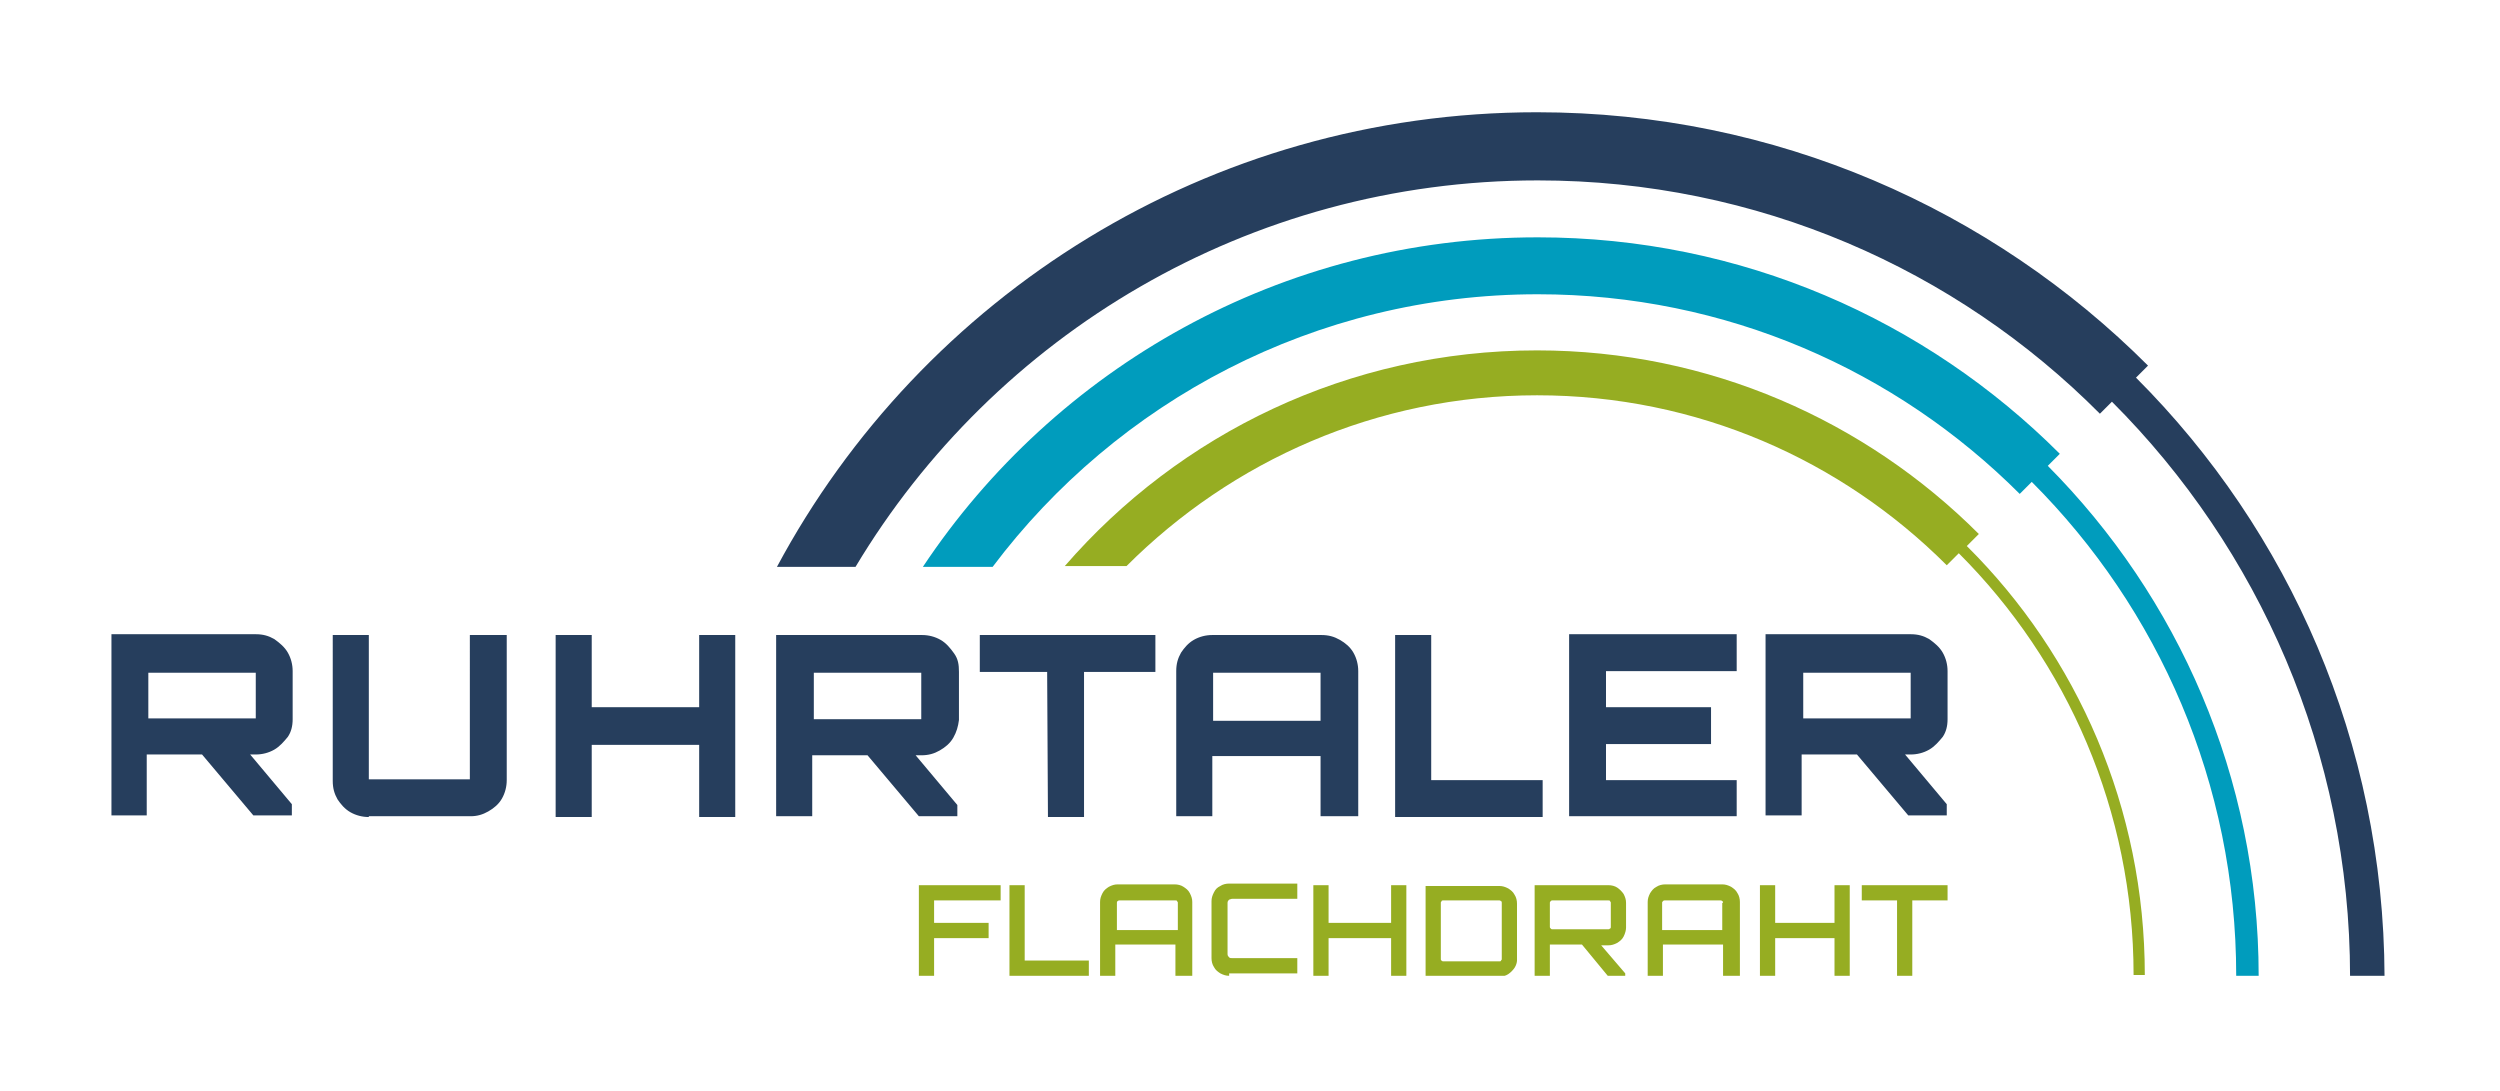
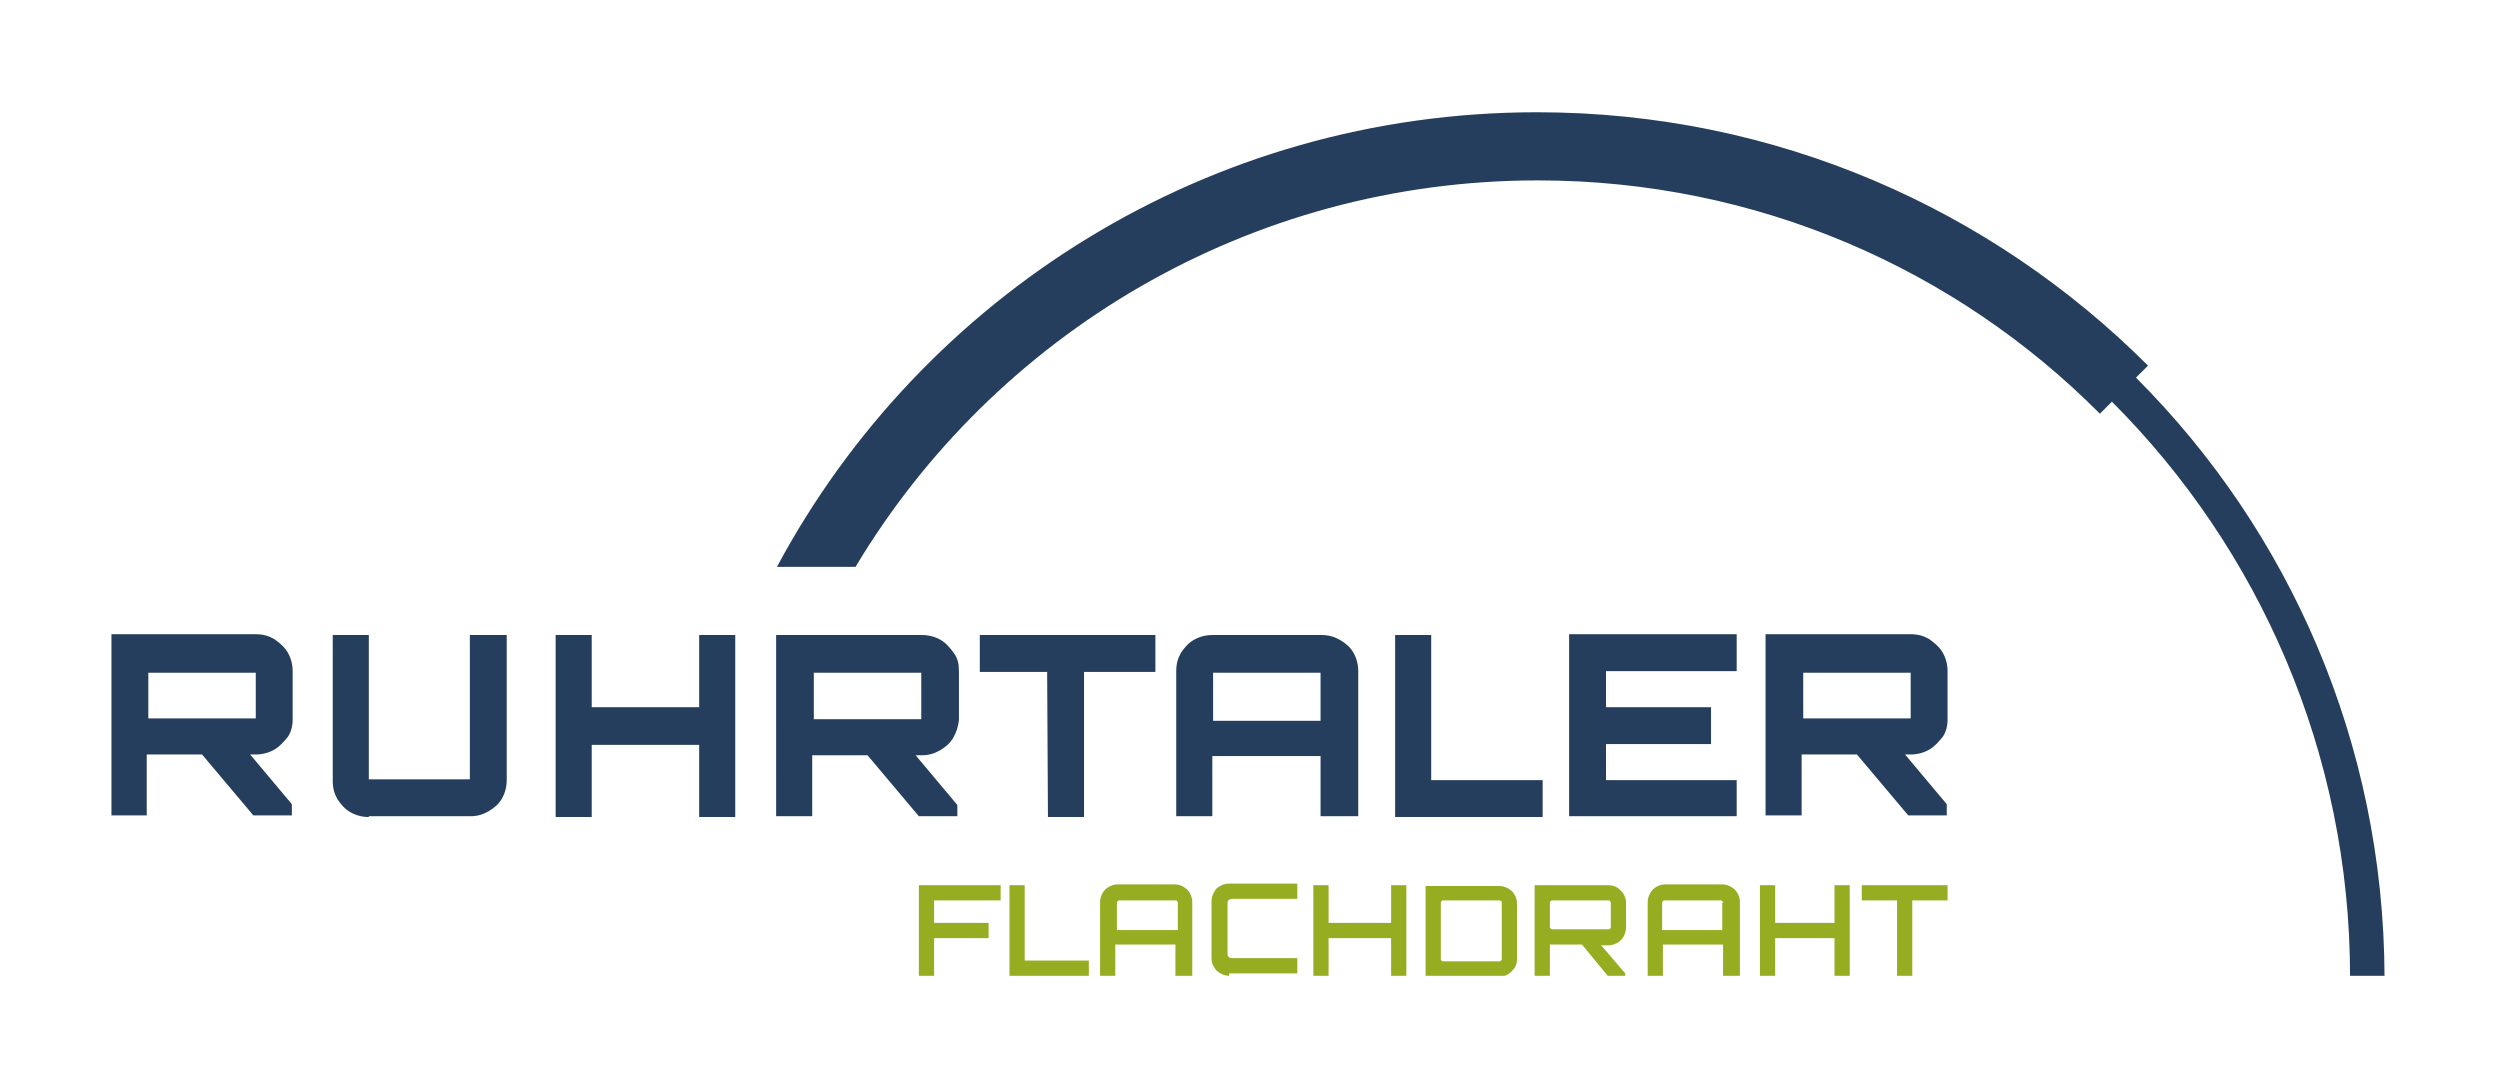
<svg xmlns="http://www.w3.org/2000/svg" xmlns:xlink="http://www.w3.org/1999/xlink" version="1.1" id="Ebene_1" x="0px" y="0px" viewBox="0 0 311.8 136.1" style="enable-background:new 0 0 311.8 136.1;" xml:space="preserve">
  <style type="text/css">
	.st0{clip-path:url(#SVGID_00000057838035215787628480000015478412981951398550_);fill:#263E5D;}
	.st1{clip-path:url(#SVGID_00000057838035215787628480000015478412981951398550_);fill:#009CBD;}
	.st2{clip-path:url(#SVGID_00000057838035215787628480000015478412981951398550_);fill:#96AD22;}
</style>
  <g>
    <defs>
      <rect id="SVGID_1_" x="13.9" y="14" width="283.5" height="107.7" />
    </defs>
    <clipPath id="SVGID_00000091710252300895978700000009793225277459216044_">
      <use xlink:href="#SVGID_1_" style="overflow:visible;" />
    </clipPath>
    <path style="clip-path:url(#SVGID_00000091710252300895978700000009793225277459216044_);fill:#263E5D;" d="M266.4,47.1l1.5-1.5   C248.4,26.1,221.5,14,191.7,14c-41,0-76.7,22.9-94.8,56.7h9.8c17.3-28.9,49-48.2,85.1-48.2c27.4,0,52.2,11.1,70.1,29.1l1.5-1.5   c18.3,18.3,29.7,43.7,29.7,71.7h4.3C297.3,92.6,285.5,66.2,266.4,47.1" />
-     <path style="clip-path:url(#SVGID_00000091710252300895978700000009793225277459216044_);fill:#009CBD;" d="M255.4,58.1l1.5-1.5   c-16.7-16.7-39.7-27-65.1-27c-32,0-60.2,16.3-76.7,41.1h8.7c15.5-20.6,40.2-34,68-34c23.5,0,44.7,9.5,60.1,24.9l1.5-1.5   c15.8,15.8,25.5,37.6,25.5,61.6h2.8C281.7,96.9,271.6,74.4,255.4,58.1" />
-     <path style="clip-path:url(#SVGID_00000091710252300895978700000009793225277459216044_);fill:#96AD22;" d="M245.3,68.1l1.5-1.5   c-14.1-14.1-33.6-22.9-55.1-22.9c-23.5,0-44.6,10.4-58.9,26.9h7.7c13.1-13.1,31.2-21.3,51.2-21.3c20,0,38,8.1,51.1,21.2l1.5-1.5   c13.5,13.5,21.8,32.1,21.8,52.6h1.4C267.5,100.8,259.1,81.8,245.3,68.1" />
    <path style="clip-path:url(#SVGID_00000091710252300895978700000009793225277459216044_);fill:#263E5D;" d="M238.3,89.5   c0,0,0,0.1,0,0.1c0,0-0.1,0-0.1,0h-13.2c-0.1,0-0.1,0-0.1,0c0,0,0-0.1,0-0.1V84c0-0.1,0-0.1,0-0.1c0,0,0.1,0,0.1,0h13.2   c0.1,0,0.1,0,0.1,0c0,0,0,0.1,0,0.1V89.5z M242.9,89.7v-6c0-0.8-0.2-1.6-0.6-2.3c-0.4-0.7-1-1.2-1.7-1.7c-0.7-0.4-1.4-0.6-2.3-0.6   h-18.1v22.6h4.5v-7.6l6.9,0l6.4,7.6h4.8v-1.4l-5.2-6.2l0.7,0c0.8,0,1.6-0.2,2.3-0.6c0.7-0.4,1.2-1,1.7-1.6   C242.7,91.3,242.9,90.6,242.9,89.7 M114.9,84c0-0.1,0-0.1,0-0.1c0,0-0.1,0-0.1,0h-13.2c-0.1,0-0.1,0-0.1,0c0,0,0,0.1,0,0.1v5.6   c0,0,0,0.1,0,0.1c0,0,0.1,0,0.1,0h13.2c0.1,0,0.1,0,0.1,0c0,0,0-0.1,0-0.1V84z M118.9,92c-0.4,0.7-1,1.2-1.7,1.6   c-0.7,0.4-1.4,0.6-2.3,0.6l-0.7,0l5.2,6.2v1.4h-4.8l-6.4-7.6l-6.9,0v7.6h-4.5V79.2H115c0.8,0,1.6,0.2,2.3,0.6   c0.7,0.4,1.2,1,1.7,1.7s0.6,1.4,0.6,2.3v6C119.5,90.6,119.3,91.3,118.9,92 M216.6,101.9v-4.6h-16.3v-4.5h13.1v-4.6h-13.1v-4.5h16.3   v-4.6h-20.9v22.7H216.6z M192.4,101.9H174V79.2h4.5v18.1h13.9V101.9z M164.8,89.9h-13.5V84c0-0.1,0-0.1,0-0.1c0,0,0.1,0,0.1,0h13.2   c0.1,0,0.1,0,0.1,0c0,0,0,0.1,0,0.1V89.9z M169.4,101.9V83.7c0-0.8-0.2-1.6-0.6-2.3c-0.4-0.7-1-1.2-1.7-1.6   c-0.7-0.4-1.4-0.6-2.3-0.6h-13.6c-0.8,0-1.6,0.2-2.3,0.6c-0.7,0.4-1.2,1-1.6,1.6c-0.4,0.7-0.6,1.4-0.6,2.3v18.1h4.5v-7.5h13.5v7.5   H169.4z M130.7,101.9l-0.1-18.1h-8.4v-4.6h21.9v4.6h-8.9v18.1H130.7z M73.8,101.9v-9h13.4v9h4.5V79.2h-4.5v9H73.8v-9h-4.5v22.7   H73.8z M46,101.9c-0.8,0-1.6-0.2-2.3-0.6c-0.7-0.4-1.2-1-1.6-1.6c-0.4-0.7-0.6-1.4-0.6-2.3V79.2H46v17.9c0,0.1,0,0.1,0,0.1   c0,0,0.1,0,0.1,0h12.4c0.1,0,0.1,0,0.1,0c0,0,0-0.1,0-0.1V79.2h4.6v18.1c0,0.8-0.2,1.6-0.6,2.3c-0.4,0.7-1,1.2-1.7,1.6   c-0.7,0.4-1.4,0.6-2.2,0.6H46z M31.9,89.5c0,0,0,0.1,0,0.1c0,0-0.1,0-0.1,0H18.6c-0.1,0-0.1,0-0.1,0c0,0,0-0.1,0-0.1V84   c0-0.1,0-0.1,0-0.1c0,0,0.1,0,0.1,0h13.2c0.1,0,0.1,0,0.1,0c0,0,0,0.1,0,0.1V89.5z M36.5,89.7v-6c0-0.8-0.2-1.6-0.6-2.3   c-0.4-0.7-1-1.2-1.7-1.7c-0.7-0.4-1.4-0.6-2.3-0.6H13.8v22.6h4.5v-7.6l6.9,0l6.4,7.6h4.8v-1.4l-5.2-6.2l0.7,0   c0.8,0,1.6-0.2,2.3-0.6c0.7-0.4,1.2-1,1.7-1.6C36.3,91.3,36.5,90.6,36.5,89.7" />
    <path style="clip-path:url(#SVGID_00000091710252300895978700000009793225277459216044_);fill:#96AD22;" d="M236.6,121.7v-9.4h-4.4   v-1.9h10.7v1.9h-4.4v9.4H236.6z M221.4,121.7V117h7.4v4.7h1.9v-11.3h-1.9v4.7h-7.4v-4.7h-1.9v11.3H221.4z M214.9,112.6   c0-0.1,0-0.2-0.1-0.2c-0.1-0.1-0.1-0.1-0.2-0.1h-7c-0.1,0-0.1,0-0.2,0.1c-0.1,0.1-0.1,0.1-0.1,0.2v3.4h7.5V112.6z M214.9,121.7   v-3.9h-7.5v3.9h-1.9v-9.2c0-0.4,0.1-0.7,0.3-1.1c0.2-0.3,0.4-0.6,0.8-0.8c0.3-0.2,0.7-0.3,1.1-0.3h7.1c0.4,0,0.7,0.1,1.1,0.3   c0.3,0.2,0.6,0.4,0.8,0.8c0.2,0.3,0.3,0.7,0.3,1.1v9.2H214.9z M200.9,115.6c0,0.1,0,0.2-0.1,0.2c-0.1,0.1-0.1,0.1-0.2,0.1h-7   c-0.1,0-0.1,0-0.2-0.1c-0.1-0.1-0.1-0.1-0.1-0.2v-3c0-0.1,0-0.1,0.1-0.2c0.1-0.1,0.1-0.1,0.2-0.1h7c0.1,0,0.2,0,0.2,0.1   c0.1,0.1,0.1,0.1,0.1,0.2V115.6z M202.8,115.7v-3.1c0-0.4-0.1-0.7-0.3-1.1c-0.2-0.3-0.5-0.6-0.8-0.8c-0.3-0.2-0.7-0.3-1.1-0.3h-9.2   v11.3h1.9v-3.9l4,0l3.3,4h2.1v-0.4l-3-3.5l0.9,0c0.4,0,0.7-0.1,1.1-0.3c0.3-0.2,0.6-0.4,0.8-0.8S202.8,116,202.8,115.7    M187.3,112.6c0-0.1,0-0.2-0.1-0.2c-0.1-0.1-0.1-0.1-0.2-0.1h-7c-0.1,0-0.2,0-0.2,0.1c-0.1,0.1-0.1,0.1-0.1,0.2v7   c0,0.1,0,0.2,0.1,0.2c0.1,0.1,0.1,0.1,0.2,0.1h7c0.1,0,0.2,0,0.2-0.1c0.1-0.1,0.1-0.1,0.1-0.2V112.6z M188.9,120.7   c-0.2,0.3-0.5,0.6-0.8,0.8c-0.3,0.2-0.7,0.3-1.1,0.3h-9.2v-11.3h9.2c0.4,0,0.7,0.1,1.1,0.3c0.3,0.2,0.6,0.4,0.8,0.8   c0.2,0.3,0.3,0.7,0.3,1.1v7.1C189.2,120,189.1,120.4,188.9,120.7 M165.7,121.7V117h7.8v4.7h1.9v-11.3h-1.9v4.7h-7.8v-4.7h-1.9v11.3   H165.7z M153.3,121.7c-0.4,0-0.7-0.1-1.1-0.3c-0.3-0.2-0.6-0.4-0.8-0.8c-0.2-0.3-0.3-0.7-0.3-1.1v-7.1c0-0.4,0.1-0.7,0.3-1.1   s0.4-0.6,0.8-0.8c0.3-0.2,0.7-0.3,1.1-0.3h8.5v1.9h-8.1c-0.2,0-0.3,0.1-0.4,0.1c-0.1,0.1-0.2,0.2-0.2,0.4v6.4   c0,0.2,0.1,0.3,0.2,0.4c0.1,0.1,0.2,0.1,0.4,0.1h8.1v1.9H153.3z M146.8,116h-7.5v-3.4c0-0.1,0-0.2,0.1-0.2c0.1-0.1,0.1-0.1,0.2-0.1   h7c0.1,0,0.2,0,0.2,0.1c0.1,0.1,0.1,0.1,0.1,0.2V116z M148.7,121.7v-9.2c0-0.4-0.1-0.7-0.3-1.1s-0.5-0.6-0.8-0.8   c-0.3-0.2-0.7-0.3-1.1-0.3h-7.1c-0.4,0-0.7,0.1-1.1,0.3c-0.3,0.2-0.6,0.4-0.8,0.8s-0.3,0.7-0.3,1.1v9.2h1.9v-3.9h7.5v3.9H148.7z    M125.9,121.7v-11.3h1.9v9.4h8v1.9H125.9z M116.5,121.7V117h6.8v-1.9h-6.8v-2.8h8.3v-1.9h-10.2v11.3H116.5z" />
  </g>
</svg>